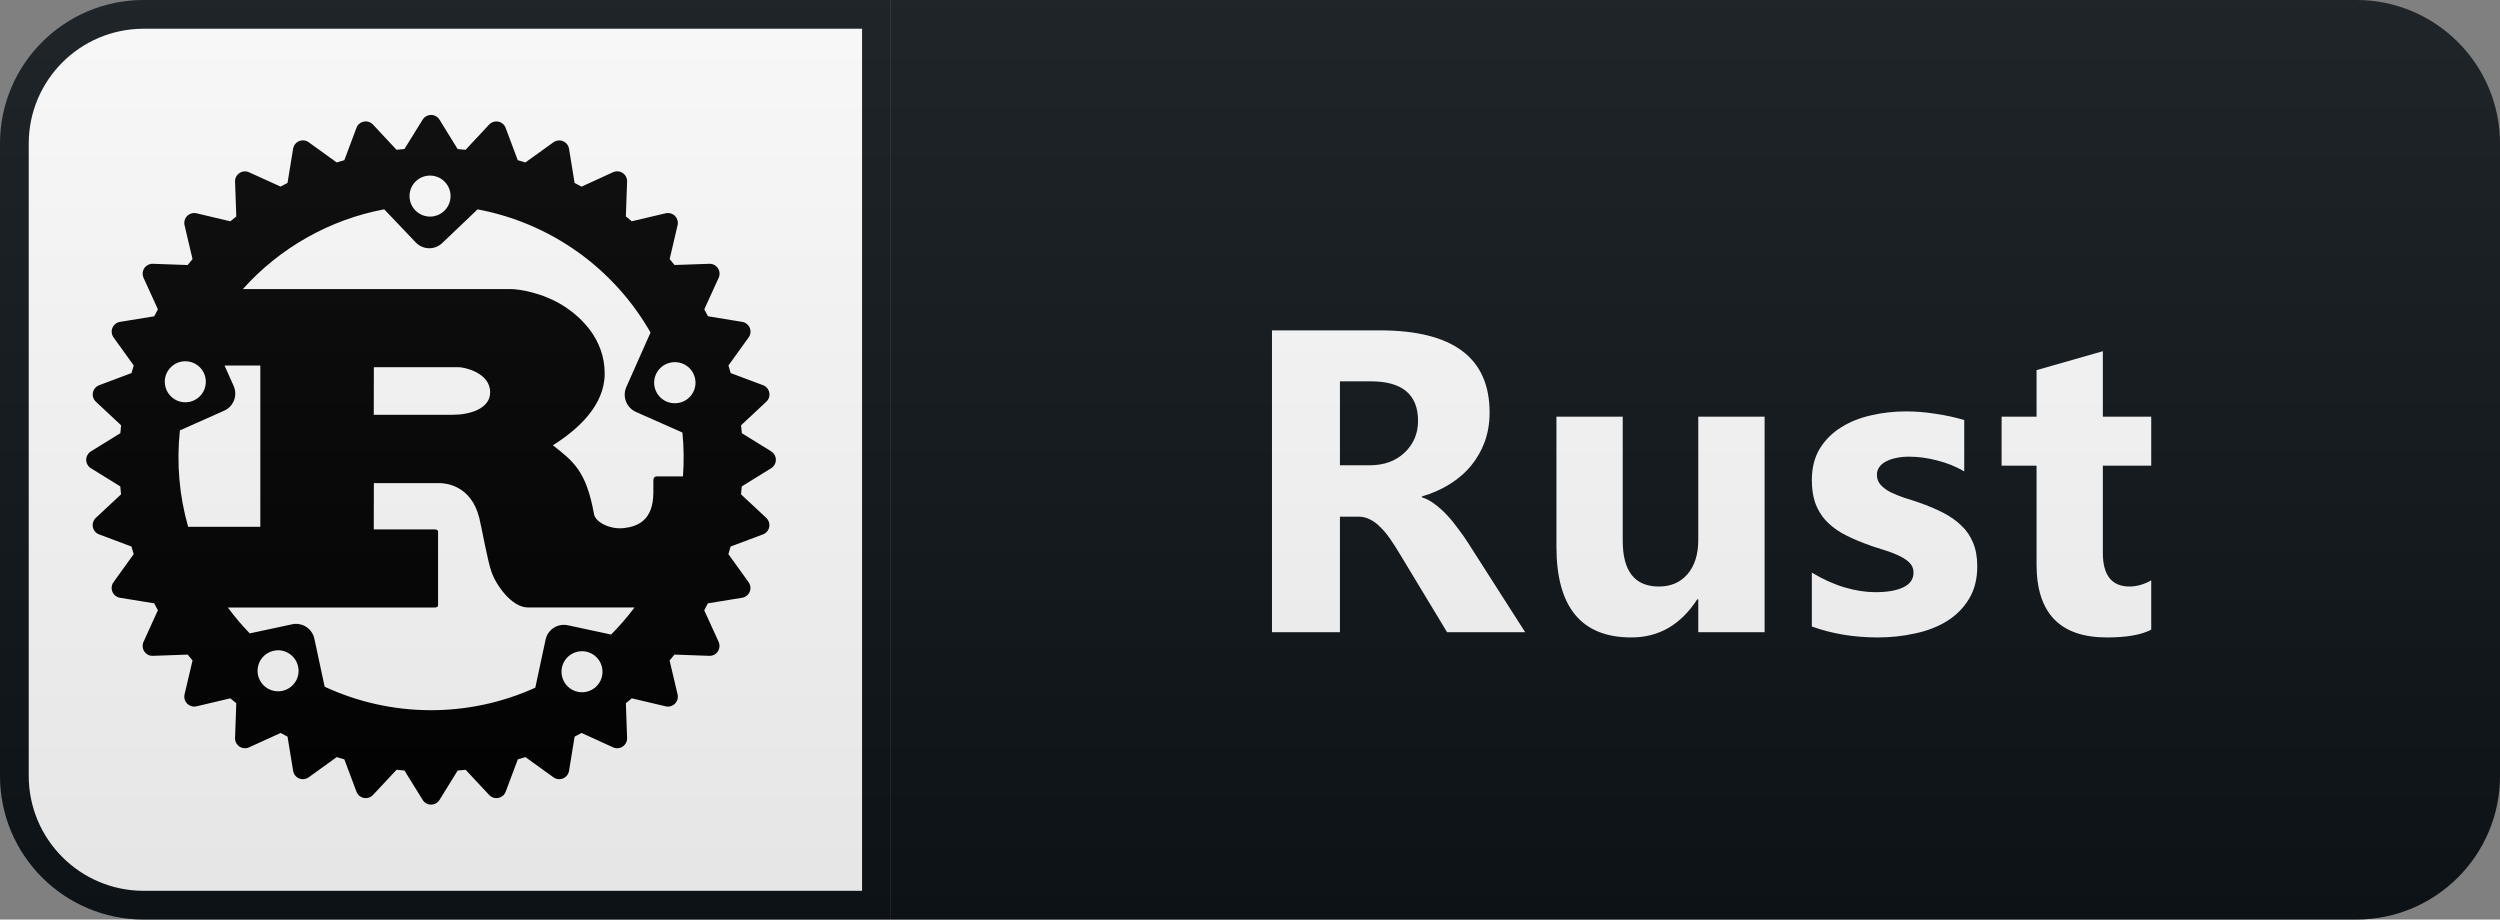
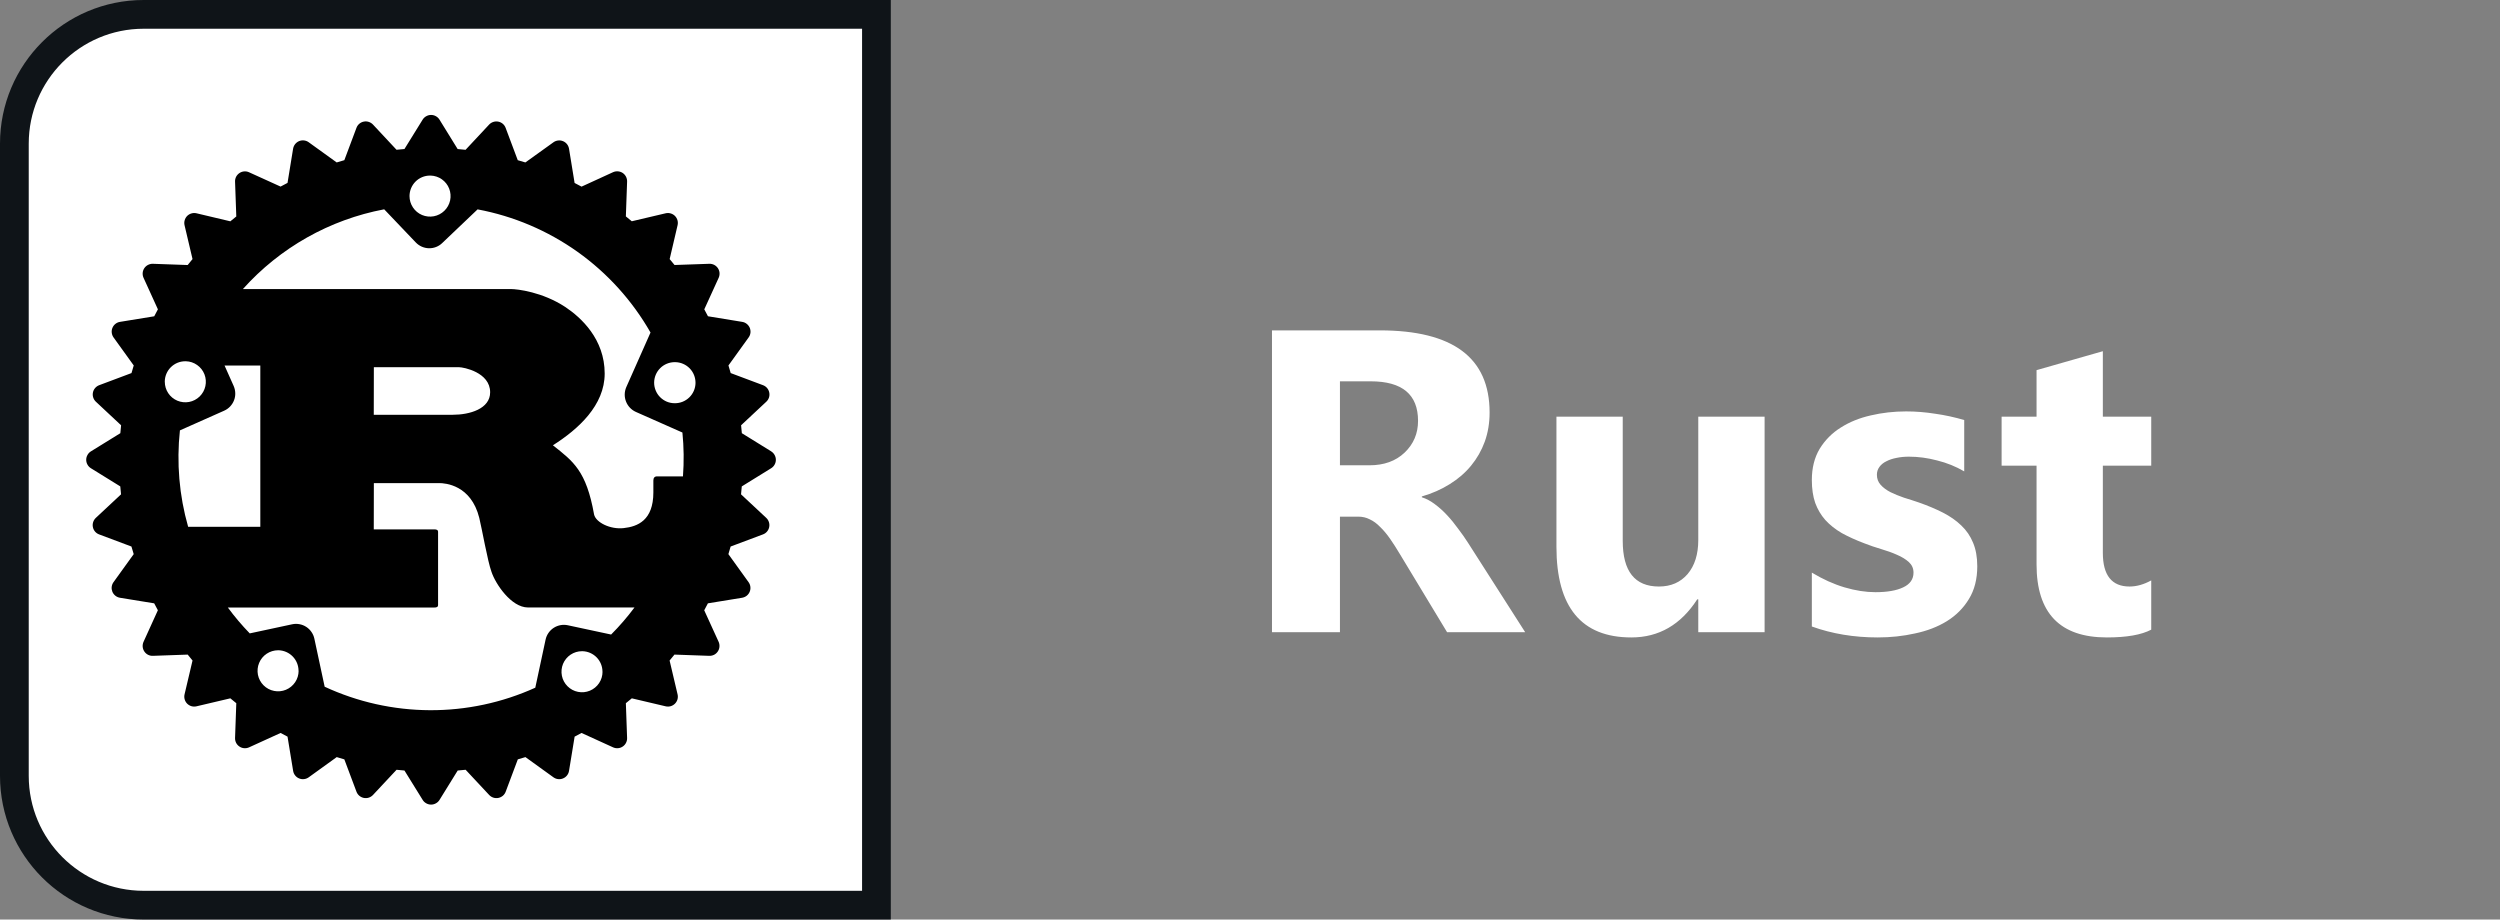
<svg xmlns="http://www.w3.org/2000/svg" width="87" height="32" viewBox="0 0 87 32" fill="none">
  <rect x="0" y="0" width="87" height="32" fill="#808080" stroke="none" />
-   <path d="M82 0H31V32H82C84.761 32 87 29.761 87 27V5C87 2.239 84.761 0 82 0Z" fill="#0F1418" />
  <path d="M5 0.5H30.5V31.5H5C2.515 31.5 0.5 29.485 0.5 27V5C0.5 2.515 2.515 0.5 5 0.5Z" fill="white" stroke="#0F1418" />
  <path d="M26.839 15.708L25.816 15.075C25.808 14.981 25.8 14.891 25.79 14.799L26.668 13.979C26.711 13.939 26.743 13.888 26.761 13.833C26.779 13.777 26.782 13.717 26.77 13.66C26.759 13.602 26.733 13.549 26.695 13.504C26.657 13.459 26.608 13.425 26.554 13.405L25.428 12.983C25.403 12.895 25.378 12.805 25.35 12.718L26.053 11.742C26.088 11.694 26.109 11.639 26.116 11.58C26.122 11.522 26.114 11.463 26.092 11.409C26.069 11.355 26.033 11.307 25.987 11.271C25.941 11.234 25.887 11.21 25.829 11.201L24.637 11.006C24.595 10.925 24.553 10.845 24.509 10.765L25.01 9.667C25.034 9.613 25.044 9.555 25.04 9.496C25.035 9.438 25.015 9.381 24.983 9.333C24.95 9.284 24.905 9.244 24.853 9.217C24.801 9.191 24.743 9.178 24.684 9.18L23.474 9.222C23.418 9.153 23.361 9.084 23.304 9.016L23.58 7.837C23.593 7.78 23.592 7.72 23.576 7.664C23.56 7.607 23.529 7.556 23.488 7.514C23.447 7.473 23.395 7.443 23.339 7.427C23.282 7.41 23.223 7.409 23.166 7.422L21.986 7.7C21.918 7.643 21.85 7.587 21.78 7.531L21.823 6.321C21.825 6.262 21.812 6.203 21.786 6.151C21.759 6.098 21.72 6.053 21.671 6.02C21.622 5.987 21.566 5.968 21.507 5.963C21.448 5.958 21.389 5.968 21.335 5.992L20.238 6.495C20.158 6.451 20.077 6.409 19.996 6.367L19.802 5.176C19.792 5.118 19.768 5.063 19.732 5.017C19.695 4.971 19.648 4.935 19.594 4.913C19.539 4.89 19.48 4.882 19.422 4.889C19.364 4.896 19.308 4.917 19.261 4.951L18.283 5.653C18.195 5.625 18.107 5.6 18.018 5.575L17.596 4.45C17.576 4.395 17.542 4.346 17.497 4.308C17.452 4.27 17.399 4.244 17.341 4.233C17.284 4.221 17.224 4.225 17.168 4.243C17.113 4.261 17.062 4.292 17.022 4.335L16.202 5.213C16.11 5.203 16.018 5.195 15.926 5.187L15.294 4.163C15.263 4.113 15.22 4.072 15.169 4.044C15.118 4.015 15.06 4 15.001 4C14.943 4 14.885 4.015 14.834 4.044C14.782 4.072 14.739 4.113 14.708 4.163L14.075 5.186C13.981 5.194 13.891 5.202 13.799 5.212L12.979 4.334C12.939 4.292 12.888 4.26 12.833 4.242C12.777 4.224 12.717 4.22 12.66 4.232C12.602 4.243 12.549 4.269 12.504 4.307C12.459 4.345 12.425 4.394 12.405 4.449L11.983 5.574C11.894 5.6 11.805 5.624 11.717 5.653L10.741 4.949C10.694 4.915 10.638 4.894 10.58 4.887C10.521 4.88 10.462 4.889 10.408 4.911C10.354 4.934 10.307 4.97 10.27 5.016C10.234 5.062 10.21 5.116 10.2 5.174L10.006 6.365C9.925 6.407 9.844 6.449 9.764 6.493L8.667 5.995C8.613 5.97 8.554 5.96 8.496 5.965C8.437 5.97 8.38 5.99 8.332 6.023C8.283 6.056 8.243 6.1 8.216 6.153C8.19 6.206 8.177 6.264 8.18 6.323L8.223 7.533C8.153 7.589 8.082 7.645 8.016 7.702L6.837 7.422C6.78 7.409 6.72 7.41 6.664 7.427C6.607 7.443 6.556 7.473 6.514 7.514C6.473 7.556 6.443 7.607 6.427 7.664C6.41 7.72 6.409 7.78 6.422 7.837L6.7 9.016C6.643 9.084 6.586 9.154 6.531 9.223L5.321 9.18C5.262 9.178 5.204 9.192 5.152 9.218C5.099 9.245 5.055 9.284 5.022 9.333C4.989 9.382 4.97 9.438 4.965 9.497C4.961 9.555 4.971 9.614 4.995 9.667L5.495 10.765C5.451 10.845 5.409 10.926 5.367 11.007L4.176 11.201C4.118 11.21 4.063 11.234 4.017 11.271C3.971 11.307 3.935 11.355 3.913 11.409C3.89 11.463 3.882 11.522 3.889 11.58C3.896 11.639 3.917 11.694 3.951 11.742L4.654 12.718C4.627 12.805 4.601 12.895 4.576 12.983L3.451 13.405C3.396 13.426 3.347 13.46 3.309 13.505C3.271 13.549 3.245 13.603 3.234 13.66C3.222 13.718 3.226 13.777 3.244 13.833C3.262 13.889 3.293 13.939 3.336 13.979L4.214 14.8C4.204 14.891 4.196 14.983 4.188 15.075L3.163 15.708C3.113 15.739 3.072 15.782 3.044 15.834C3.015 15.885 3 15.943 3 16.001C3 16.06 3.015 16.118 3.044 16.169C3.072 16.22 3.113 16.263 3.163 16.294L4.186 16.927C4.194 17.021 4.202 17.111 4.212 17.203L3.334 18.023C3.292 18.063 3.26 18.113 3.242 18.169C3.224 18.225 3.22 18.285 3.232 18.342C3.243 18.399 3.269 18.453 3.307 18.498C3.345 18.543 3.394 18.577 3.449 18.597L4.574 19.019C4.6 19.108 4.624 19.197 4.653 19.284L3.949 20.261C3.915 20.308 3.894 20.364 3.887 20.422C3.88 20.48 3.889 20.539 3.911 20.594C3.934 20.648 3.97 20.695 4.016 20.732C4.062 20.768 4.116 20.792 4.174 20.802L5.366 20.996C5.408 21.077 5.45 21.158 5.494 21.237L4.995 22.335C4.971 22.389 4.961 22.448 4.965 22.506C4.97 22.565 4.989 22.621 5.022 22.67C5.054 22.719 5.098 22.759 5.151 22.786C5.203 22.813 5.262 22.826 5.321 22.823L6.532 22.78C6.587 22.849 6.643 22.918 6.7 22.986L6.422 24.166C6.409 24.223 6.41 24.282 6.427 24.339C6.443 24.395 6.473 24.447 6.514 24.488C6.556 24.529 6.607 24.56 6.664 24.576C6.72 24.592 6.78 24.593 6.837 24.58L8.016 24.302C8.084 24.359 8.153 24.416 8.223 24.471L8.18 25.682C8.178 25.74 8.191 25.799 8.217 25.851C8.244 25.903 8.284 25.948 8.333 25.98C8.381 26.013 8.438 26.033 8.496 26.037C8.555 26.042 8.613 26.032 8.667 26.008L9.765 25.507C9.844 25.551 9.926 25.593 10.006 25.635L10.201 26.826C10.21 26.884 10.234 26.939 10.271 26.985C10.307 27.031 10.354 27.067 10.409 27.089C10.463 27.112 10.522 27.12 10.58 27.113C10.639 27.107 10.694 27.085 10.742 27.051L11.718 26.347C11.805 26.375 11.895 26.4 11.983 26.426L12.405 27.551C12.426 27.606 12.46 27.655 12.505 27.693C12.549 27.73 12.603 27.756 12.66 27.768C12.718 27.779 12.777 27.776 12.833 27.758C12.889 27.74 12.939 27.708 12.979 27.666L13.8 26.788C13.891 26.798 13.983 26.806 14.075 26.814L14.709 27.837C14.739 27.887 14.783 27.928 14.834 27.956C14.885 27.985 14.943 28 15.002 28C15.06 28 15.118 27.985 15.169 27.956C15.221 27.928 15.264 27.887 15.295 27.837L15.928 26.814C16.022 26.806 16.112 26.798 16.204 26.788L17.024 27.666C17.064 27.708 17.114 27.74 17.17 27.758C17.226 27.776 17.285 27.779 17.343 27.768C17.4 27.756 17.454 27.73 17.499 27.693C17.543 27.655 17.578 27.606 17.598 27.551L18.02 26.426C18.109 26.4 18.197 26.375 18.285 26.347L19.261 27.051C19.309 27.085 19.364 27.107 19.422 27.113C19.481 27.12 19.54 27.112 19.594 27.089C19.648 27.067 19.696 27.031 19.732 26.985C19.769 26.939 19.793 26.884 19.802 26.826L19.997 25.635C20.077 25.593 20.158 25.551 20.238 25.507L21.336 26.008C21.389 26.032 21.448 26.042 21.507 26.037C21.565 26.033 21.622 26.013 21.67 25.98C21.719 25.948 21.759 25.903 21.785 25.851C21.812 25.799 21.825 25.74 21.823 25.682L21.78 24.471C21.85 24.415 21.919 24.359 21.987 24.302L23.166 24.58C23.223 24.593 23.282 24.592 23.339 24.576C23.395 24.56 23.447 24.529 23.488 24.488C23.529 24.447 23.56 24.395 23.576 24.339C23.592 24.282 23.593 24.223 23.58 24.166L23.302 22.986C23.359 22.918 23.416 22.85 23.471 22.78L24.682 22.823C24.741 22.825 24.799 22.812 24.851 22.786C24.904 22.759 24.948 22.719 24.98 22.67C25.013 22.621 25.033 22.565 25.037 22.506C25.042 22.448 25.032 22.389 25.008 22.335L24.507 21.238C24.551 21.158 24.593 21.077 24.635 20.996L25.826 20.802C25.884 20.792 25.939 20.768 25.985 20.732C26.031 20.695 26.067 20.648 26.089 20.594C26.112 20.539 26.12 20.48 26.113 20.422C26.107 20.364 26.085 20.308 26.051 20.261L25.348 19.284C25.375 19.197 25.401 19.108 25.426 19.019L26.551 18.597C26.606 18.577 26.655 18.543 26.693 18.498C26.731 18.453 26.757 18.399 26.768 18.342C26.78 18.285 26.776 18.225 26.758 18.169C26.74 18.113 26.709 18.063 26.666 18.023L25.788 17.203C25.798 17.111 25.806 17.019 25.814 16.927L26.837 16.294C26.887 16.263 26.928 16.22 26.956 16.169C26.985 16.118 27 16.06 27 16.001C27 15.943 26.985 15.885 26.956 15.834C26.928 15.782 26.887 15.739 26.837 15.708H26.839ZM19.76 21.759C19.591 21.723 19.415 21.755 19.269 21.849C19.124 21.943 19.022 22.091 18.986 22.26L18.628 23.932C17.475 24.454 16.224 24.721 14.959 24.715C13.694 24.709 12.445 24.43 11.298 23.898L10.94 22.226C10.922 22.142 10.888 22.063 10.839 21.993C10.791 21.922 10.729 21.862 10.658 21.816C10.586 21.769 10.506 21.737 10.422 21.722C10.338 21.706 10.252 21.707 10.168 21.725L8.691 22.042C8.417 21.759 8.162 21.458 7.929 21.142H15.109C15.19 21.142 15.245 21.128 15.245 21.052V18.512C15.245 18.438 15.19 18.422 15.109 18.422H13.007L13.01 16.812H15.282C15.489 16.812 16.392 16.872 16.679 18.024C16.768 18.378 16.968 19.531 17.104 19.9C17.239 20.313 17.788 21.14 18.374 21.14H22.08C21.832 21.473 21.56 21.788 21.267 22.082L19.76 21.759ZM20.968 23.376C20.968 23.517 20.927 23.655 20.848 23.773C20.77 23.89 20.658 23.982 20.528 24.036C20.398 24.09 20.254 24.105 20.116 24.077C19.977 24.05 19.85 23.982 19.75 23.882C19.65 23.782 19.581 23.655 19.554 23.517C19.526 23.379 19.54 23.235 19.593 23.104C19.647 22.974 19.738 22.862 19.855 22.783C19.973 22.704 20.11 22.662 20.252 22.662H20.272C20.458 22.667 20.635 22.745 20.764 22.878C20.894 23.012 20.966 23.19 20.966 23.376H20.968ZM10.392 23.344C10.391 23.486 10.35 23.624 10.271 23.741C10.192 23.858 10.081 23.95 9.95 24.004C9.82 24.058 9.676 24.072 9.538 24.044C9.399 24.017 9.272 23.949 9.172 23.849C9.072 23.749 9.004 23.622 8.976 23.483C8.949 23.345 8.963 23.201 9.017 23.071C9.071 22.94 9.162 22.829 9.28 22.75C9.397 22.672 9.535 22.63 9.677 22.629H9.698C9.883 22.636 10.059 22.713 10.188 22.847C10.317 22.98 10.389 23.159 10.389 23.344H10.392ZM6.261 14.977L7.801 14.292C7.879 14.258 7.949 14.208 8.008 14.146C8.067 14.084 8.113 14.011 8.144 13.931C8.175 13.852 8.19 13.767 8.187 13.681C8.185 13.595 8.166 13.511 8.132 13.433L7.814 12.72H9.059V18.332H6.547C6.236 17.243 6.14 16.103 6.261 14.977ZM5.734 13.286C5.734 13.193 5.752 13.1 5.788 13.013C5.824 12.926 5.876 12.848 5.943 12.781C6.009 12.715 6.088 12.662 6.174 12.626C6.261 12.59 6.354 12.572 6.448 12.572H6.469C6.61 12.575 6.746 12.621 6.86 12.702C6.975 12.782 7.064 12.895 7.115 13.026C7.166 13.157 7.177 13.3 7.147 13.437C7.117 13.575 7.048 13.7 6.947 13.798C6.846 13.896 6.719 13.962 6.581 13.988C6.443 14.014 6.301 13.998 6.171 13.944C6.042 13.889 5.931 13.798 5.854 13.681C5.776 13.564 5.735 13.426 5.735 13.286L5.734 13.286ZM13.007 14.434L13.01 12.779H15.975C16.129 12.779 17.057 12.955 17.057 13.652C17.057 14.228 16.345 14.434 15.759 14.434H13.007ZM21.705 18.378C21.245 18.431 20.738 18.185 20.674 17.905C20.403 16.382 19.952 16.058 19.241 15.496C20.125 14.936 21.043 14.106 21.043 12.999C21.043 11.803 20.224 11.049 19.665 10.679C18.88 10.164 18.011 10.059 17.777 10.059H8.453C9.742 8.619 11.471 7.643 13.37 7.284L14.47 8.438C14.529 8.5 14.6 8.549 14.678 8.584C14.756 8.618 14.84 8.637 14.926 8.639C15.011 8.641 15.096 8.626 15.175 8.595C15.255 8.564 15.328 8.518 15.389 8.458L16.62 7.286C17.874 7.521 19.062 8.026 20.102 8.766C21.141 9.507 22.006 10.464 22.638 11.572L21.794 13.474C21.726 13.633 21.722 13.811 21.785 13.972C21.847 14.133 21.97 14.263 22.127 14.334L23.748 15.052C23.799 15.559 23.805 16.07 23.767 16.578H22.863C22.774 16.578 22.737 16.637 22.737 16.724V17.138C22.736 18.111 22.188 18.325 21.705 18.378ZM14.251 6.823C14.252 6.634 14.327 6.453 14.46 6.319C14.594 6.185 14.775 6.11 14.964 6.11H14.985C15.126 6.114 15.262 6.159 15.377 6.24C15.492 6.321 15.58 6.433 15.631 6.564C15.682 6.695 15.694 6.838 15.664 6.976C15.634 7.113 15.564 7.238 15.463 7.336C15.363 7.434 15.235 7.5 15.097 7.526C14.959 7.552 14.816 7.536 14.687 7.482C14.557 7.427 14.447 7.335 14.37 7.218C14.292 7.101 14.251 6.963 14.251 6.823ZM23.479 14.032C23.385 14.032 23.292 14.014 23.205 13.978C23.119 13.942 23.04 13.889 22.974 13.823C22.907 13.757 22.855 13.678 22.819 13.591C22.783 13.505 22.764 13.412 22.764 13.318C22.764 13.224 22.783 13.131 22.819 13.044C22.855 12.958 22.907 12.879 22.974 12.813C23.04 12.746 23.119 12.694 23.205 12.658C23.292 12.622 23.385 12.603 23.479 12.603H23.499C23.689 12.606 23.869 12.684 24.002 12.82C24.134 12.956 24.206 13.139 24.204 13.328C24.201 13.518 24.123 13.698 23.987 13.83C23.851 13.962 23.668 14.035 23.479 14.032Z" fill="black" />
  <path d="M53.076 22H50.358L48.725 19.297C48.603 19.092 48.486 18.909 48.374 18.748C48.261 18.587 48.147 18.45 48.029 18.338C47.917 18.221 47.797 18.133 47.67 18.074C47.548 18.011 47.414 17.979 47.268 17.979H46.63V22H44.265V11.497H48.015C50.563 11.497 51.838 12.449 51.838 14.354C51.838 14.72 51.782 15.059 51.669 15.372C51.557 15.679 51.398 15.957 51.193 16.206C50.988 16.456 50.739 16.67 50.446 16.851C50.158 17.032 49.836 17.173 49.48 17.276V17.305C49.636 17.354 49.787 17.435 49.934 17.547C50.08 17.654 50.222 17.781 50.358 17.928C50.495 18.074 50.624 18.233 50.747 18.404C50.874 18.57 50.988 18.733 51.091 18.895L53.076 22ZM46.63 13.27V16.192H47.656C48.164 16.192 48.571 16.045 48.879 15.752C49.191 15.455 49.348 15.086 49.348 14.646C49.348 13.729 48.798 13.27 47.7 13.27H46.63ZM61.408 22H59.1V20.857H59.064C58.492 21.741 57.728 22.183 56.771 22.183C55.033 22.183 54.164 21.131 54.164 19.026V14.5H56.471V18.821C56.471 19.881 56.891 20.411 57.731 20.411C58.146 20.411 58.478 20.267 58.727 19.979C58.976 19.686 59.1 19.29 59.1 18.792V14.5H61.408V22ZM63.052 21.802V19.927C63.433 20.157 63.812 20.328 64.188 20.44C64.569 20.552 64.927 20.608 65.264 20.608C65.674 20.608 65.997 20.552 66.231 20.44C66.47 20.328 66.59 20.157 66.59 19.927C66.59 19.781 66.536 19.659 66.429 19.561C66.321 19.463 66.182 19.378 66.011 19.305C65.845 19.231 65.662 19.166 65.462 19.107C65.262 19.048 65.069 18.982 64.883 18.909C64.586 18.797 64.322 18.677 64.092 18.55C63.868 18.419 63.677 18.267 63.521 18.096C63.37 17.925 63.253 17.727 63.17 17.503C63.092 17.278 63.052 17.012 63.052 16.705C63.052 16.285 63.143 15.923 63.323 15.621C63.509 15.318 63.753 15.071 64.056 14.881C64.363 14.685 64.713 14.544 65.103 14.456C65.499 14.363 65.909 14.317 66.334 14.317C66.666 14.317 67.003 14.344 67.344 14.398C67.686 14.446 68.023 14.52 68.355 14.617V16.404C68.062 16.233 67.747 16.106 67.41 16.023C67.078 15.935 66.751 15.892 66.429 15.892C66.278 15.892 66.133 15.906 65.997 15.935C65.865 15.96 65.748 15.999 65.645 16.053C65.543 16.102 65.462 16.168 65.403 16.25C65.345 16.329 65.316 16.419 65.316 16.521C65.316 16.658 65.359 16.775 65.447 16.873C65.535 16.971 65.65 17.056 65.792 17.129C65.933 17.198 66.09 17.261 66.26 17.32C66.436 17.373 66.609 17.43 66.78 17.488C67.088 17.596 67.366 17.713 67.615 17.84C67.864 17.967 68.077 18.116 68.253 18.287C68.433 18.457 68.57 18.658 68.663 18.887C68.76 19.117 68.809 19.39 68.809 19.707C68.809 20.152 68.712 20.533 68.516 20.85C68.326 21.163 68.07 21.419 67.747 21.619C67.43 21.814 67.061 21.956 66.641 22.044C66.226 22.137 65.794 22.183 65.345 22.183C64.52 22.183 63.755 22.056 63.052 21.802ZM74.863 21.912C74.522 22.093 74.006 22.183 73.318 22.183C71.687 22.183 70.872 21.336 70.872 19.642V16.206H69.656V14.5H70.872V12.881L73.179 12.222V14.5H74.863V16.206H73.179V19.239C73.179 20.02 73.489 20.411 74.109 20.411C74.353 20.411 74.605 20.34 74.863 20.198V21.912Z" fill="white" />
-   <path d="M82 0H5C2.239 0 0 2.239 0 5V27C0 29.761 2.239 32 5 32H82C84.761 32 87 29.761 87 27V5C87 2.239 84.761 0 82 0Z" fill="url(#paint0_linear)" />
  <defs>
    <linearGradient id="paint0_linear" x1="0" y1="0" x2="0" y2="32" gradientUnits="userSpaceOnUse">
      <stop stop-color="#BBBBBB" stop-opacity="0.1" />
      <stop offset="1" stop-opacity="0.1" />
    </linearGradient>
  </defs>
</svg>